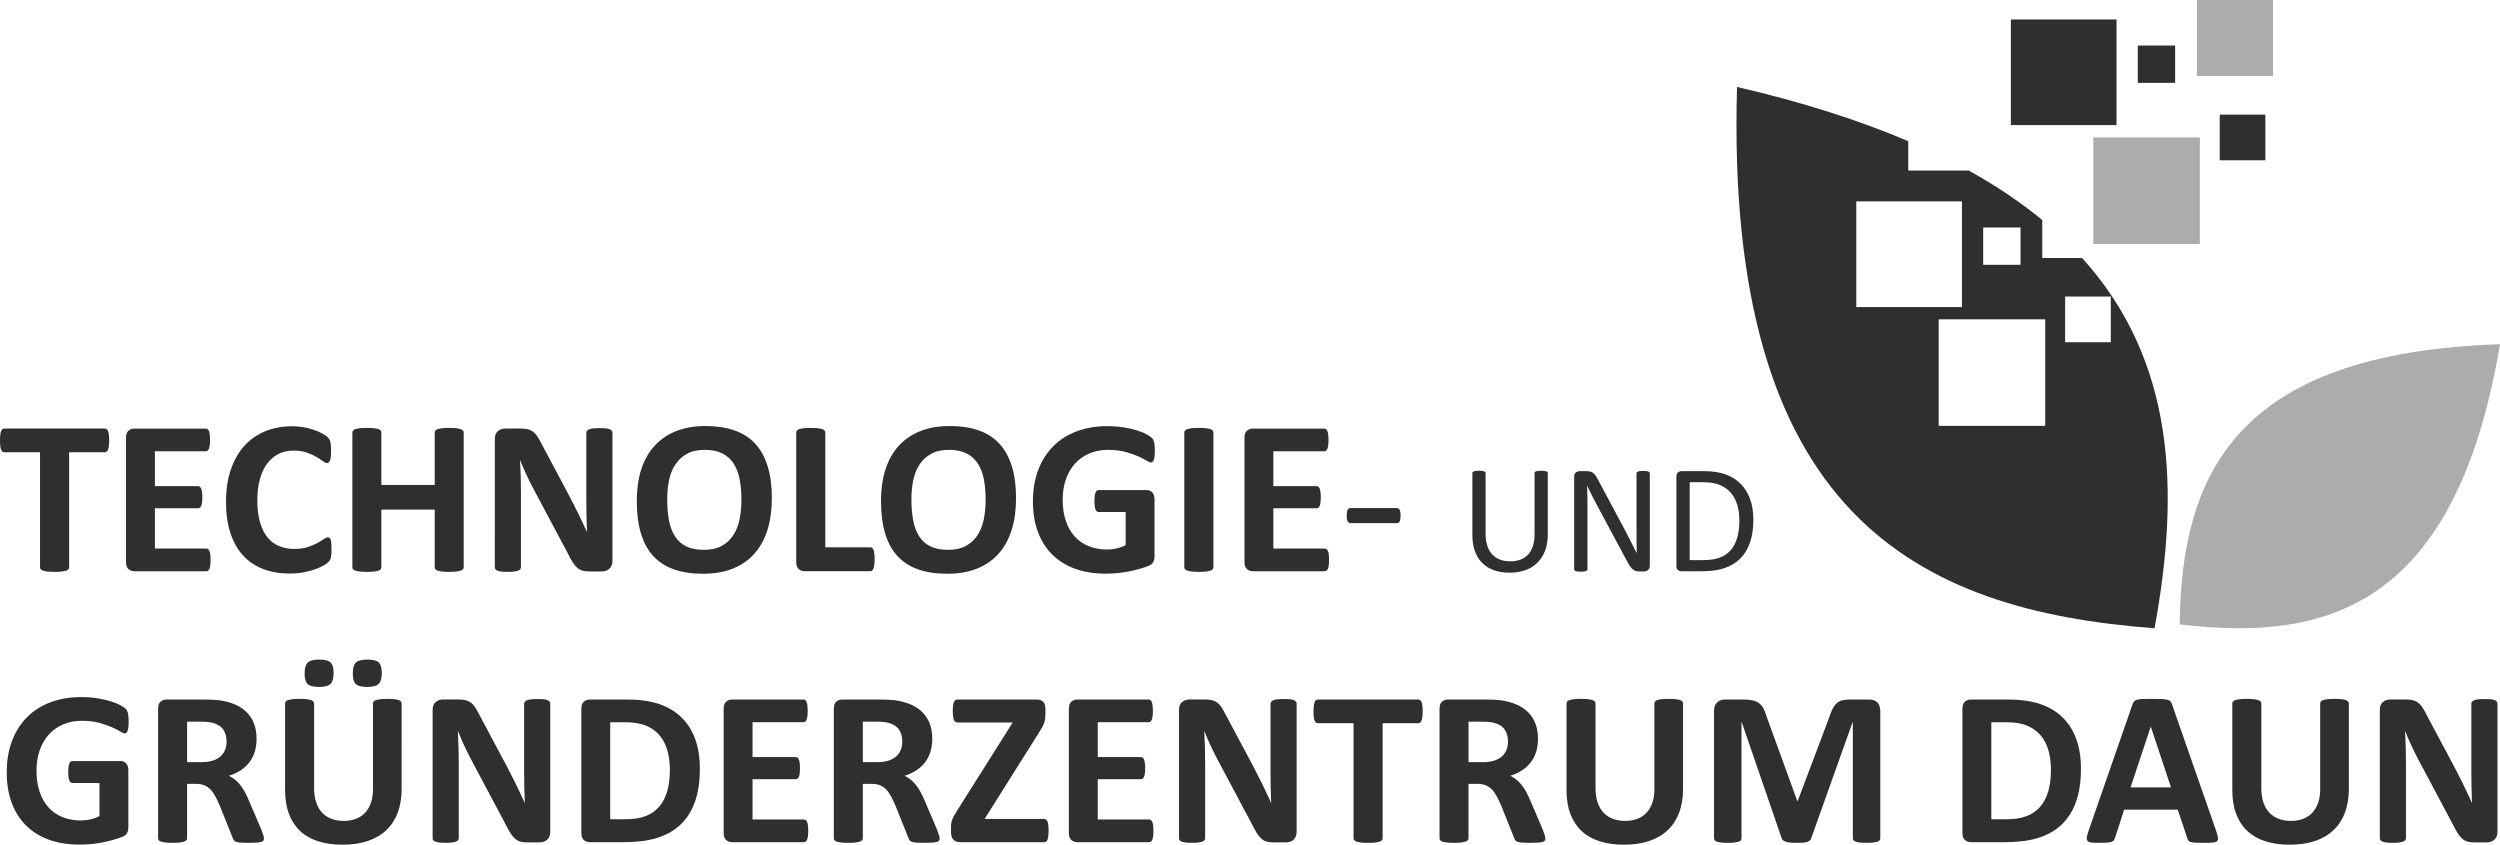
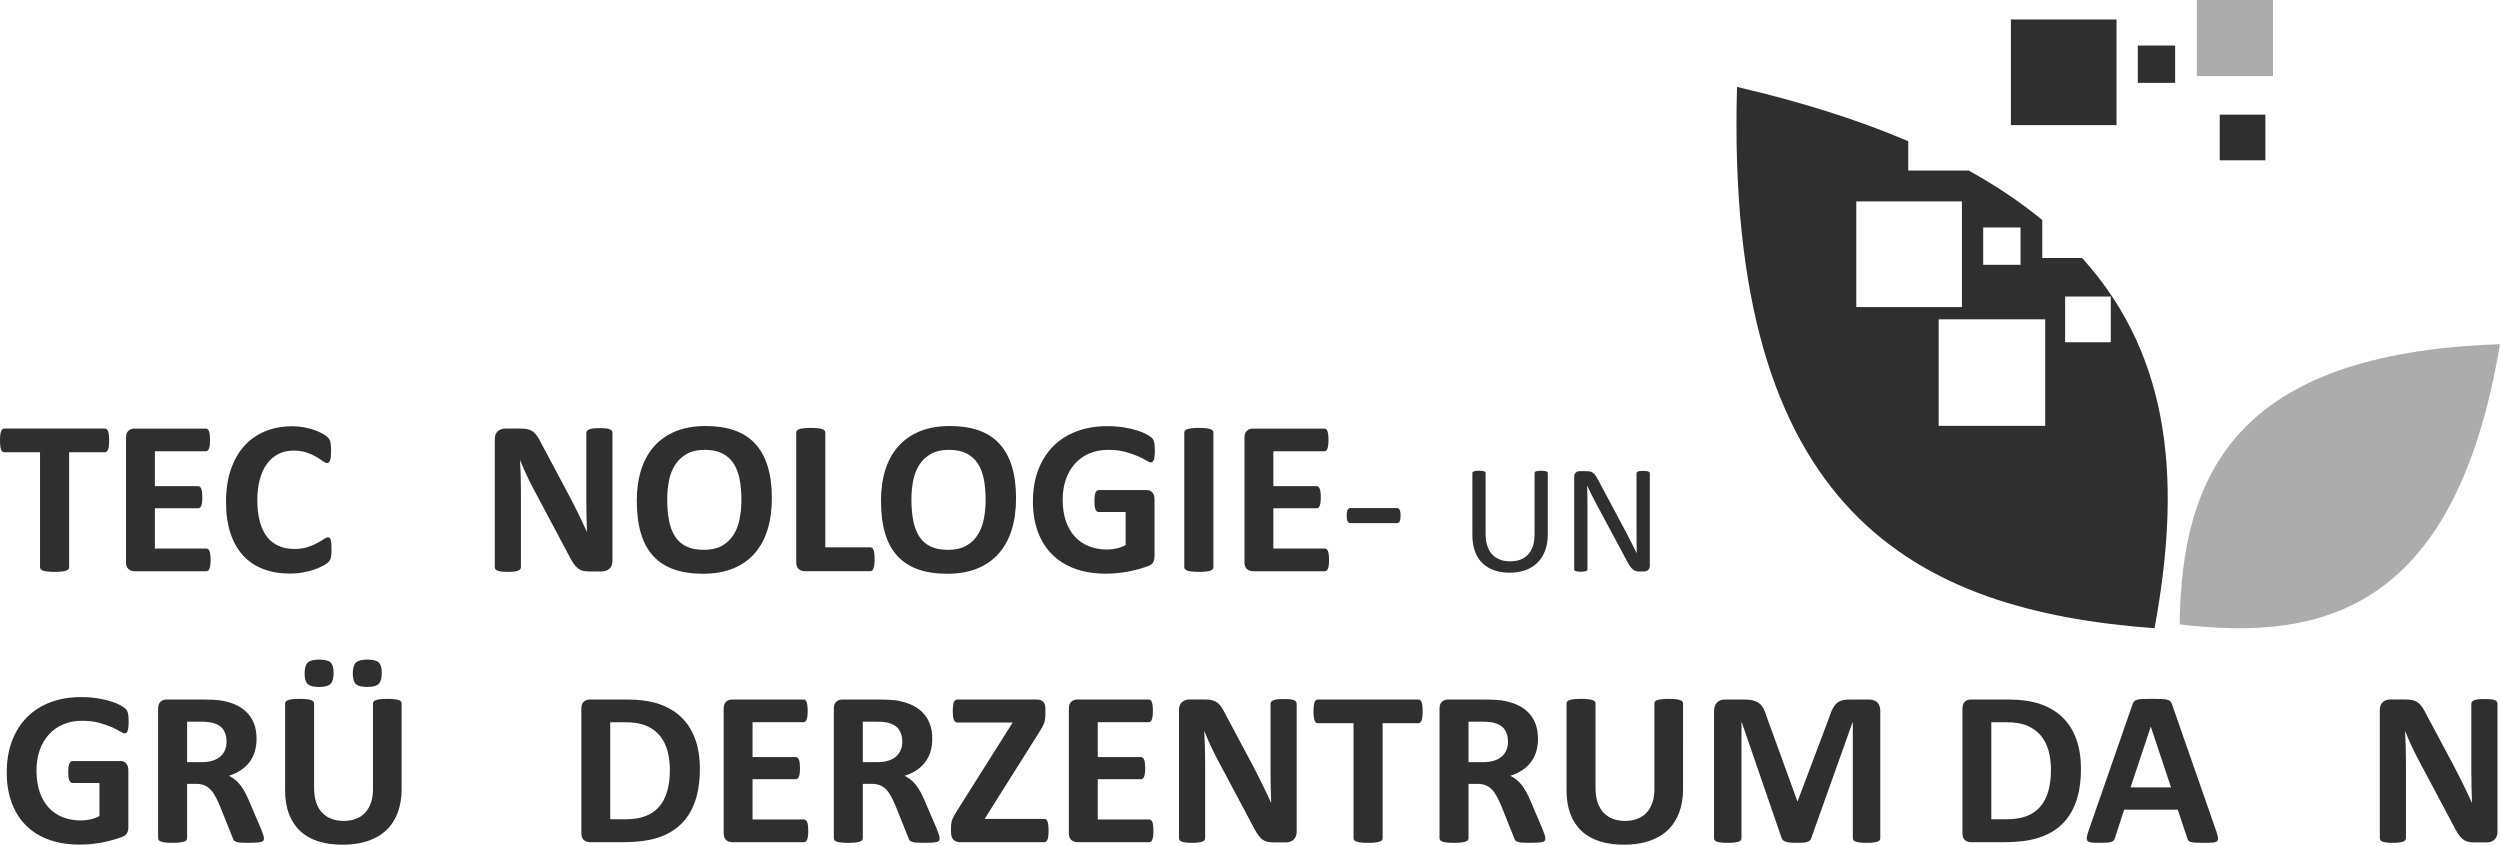
<svg xmlns="http://www.w3.org/2000/svg" version="1.1" id="Ebene_1" x="0px" y="0px" viewBox="0 0 375.007 126.709" style="enable-background:new 0 0 375.007 126.709;" xml:space="preserve">
  <style type="text/css">
	.st0{fill:#2F2F2F;}
	.st1{fill-rule:evenodd;clip-rule:evenodd;fill:#ACACAC;}
	.st2{fill-rule:evenodd;clip-rule:evenodd;fill:#2F2F2F;}
</style>
  <g>
    <g>
      <path class="st0" d="M16.373,66.072c0,0.32-0.014,0.593-0.042,0.819c-0.028,0.226-0.069,0.408-0.124,0.546    s-0.124,0.24-0.207,0.306c-0.083,0.066-0.174,0.099-0.273,0.099h-5.358v17.249c0,0.11-0.036,0.209-0.107,0.297    c-0.072,0.088-0.19,0.16-0.355,0.215s-0.389,0.099-0.67,0.132c-0.281,0.033-0.631,0.049-1.05,0.049    c-0.419,0-0.769-0.017-1.05-0.049c-0.281-0.033-0.504-0.077-0.67-0.132s-0.284-0.127-0.355-0.215    c-0.072-0.088-0.107-0.187-0.107-0.297V67.842H0.645c-0.11,0-0.204-0.033-0.281-0.099c-0.078-0.066-0.144-0.168-0.199-0.306    s-0.097-0.32-0.124-0.546C0.014,66.665,0,66.393,0,66.072c0-0.331,0.014-0.612,0.042-0.843c0.027-0.231,0.069-0.416,0.124-0.554    c0.055-0.138,0.121-0.237,0.199-0.298c0.077-0.061,0.17-0.091,0.281-0.091h15.083c0.099,0,0.19,0.03,0.273,0.091    c0.083,0.061,0.151,0.16,0.207,0.298c0.055,0.138,0.096,0.322,0.124,0.554C16.358,65.461,16.373,65.742,16.373,66.072z" />
      <path class="st0" d="M31.587,83.983c0,0.32-0.014,0.587-0.042,0.802s-0.069,0.389-0.124,0.521s-0.124,0.229-0.207,0.29    s-0.174,0.091-0.273,0.091h-10.75c-0.364,0-0.669-0.107-0.917-0.322c-0.248-0.215-0.372-0.565-0.372-1.05V65.659    c0-0.485,0.124-0.835,0.372-1.05s0.554-0.322,0.917-0.322h10.684c0.099,0,0.187,0.027,0.265,0.083    c0.077,0.055,0.143,0.152,0.198,0.29s0.096,0.314,0.124,0.529c0.027,0.215,0.042,0.488,0.042,0.819    c0,0.309-0.014,0.57-0.042,0.786c-0.028,0.215-0.069,0.389-0.124,0.521s-0.122,0.229-0.198,0.289    c-0.078,0.061-0.166,0.091-0.265,0.091h-7.641v5.226h6.466c0.099,0,0.19,0.031,0.273,0.091c0.083,0.061,0.151,0.155,0.207,0.281    c0.055,0.127,0.097,0.298,0.124,0.513s0.042,0.477,0.042,0.786c0,0.32-0.014,0.584-0.042,0.794s-0.069,0.377-0.124,0.504    s-0.124,0.218-0.207,0.273c-0.083,0.055-0.174,0.083-0.273,0.083h-6.466v6.036h7.707c0.099,0,0.19,0.03,0.273,0.091    c0.083,0.061,0.151,0.157,0.207,0.29s0.097,0.306,0.124,0.521S31.587,83.663,31.587,83.983z" />
      <path class="st0" d="M49.729,82.445c0,0.275-0.008,0.51-0.025,0.703c-0.016,0.193-0.041,0.358-0.074,0.496    c-0.033,0.138-0.077,0.256-0.132,0.355c-0.055,0.1-0.144,0.212-0.265,0.339c-0.122,0.127-0.355,0.289-0.703,0.488    c-0.348,0.198-0.772,0.389-1.273,0.57c-0.502,0.182-1.075,0.333-1.72,0.455c-0.645,0.121-1.342,0.182-2.092,0.182    c-1.466,0-2.79-0.226-3.969-0.678c-1.18-0.452-2.183-1.127-3.01-2.026c-0.827-0.898-1.461-2.021-1.902-3.366    c-0.441-1.345-0.661-2.911-0.661-4.696c0-1.819,0.242-3.435,0.728-4.846c0.485-1.411,1.163-2.596,2.034-3.556    c0.871-0.959,1.916-1.687,3.134-2.183c1.218-0.496,2.561-0.744,4.027-0.744c0.595,0,1.168,0.05,1.72,0.149    c0.551,0.099,1.061,0.229,1.53,0.389c0.469,0.16,0.89,0.345,1.265,0.554s0.637,0.389,0.786,0.537    c0.149,0.149,0.25,0.273,0.306,0.373c0.055,0.099,0.099,0.226,0.132,0.38c0.033,0.154,0.058,0.336,0.074,0.545    c0.017,0.209,0.025,0.469,0.025,0.777c0,0.331-0.011,0.612-0.033,0.843c-0.022,0.231-0.061,0.419-0.116,0.562    c-0.055,0.144-0.122,0.248-0.199,0.314c-0.077,0.066-0.165,0.1-0.264,0.1c-0.166,0-0.375-0.097-0.628-0.29    c-0.254-0.193-0.582-0.408-0.984-0.645c-0.402-0.237-0.882-0.452-1.438-0.645c-0.557-0.193-1.221-0.29-1.993-0.29    c-0.849,0-1.607,0.174-2.274,0.521c-0.667,0.348-1.235,0.844-1.704,1.488c-0.469,0.645-0.824,1.425-1.066,2.34    c-0.243,0.915-0.364,1.946-0.364,3.092c0,1.257,0.13,2.346,0.389,3.267c0.259,0.92,0.628,1.678,1.108,2.274    c0.479,0.595,1.058,1.039,1.736,1.331c0.678,0.292,1.441,0.438,2.291,0.438c0.771,0,1.438-0.091,2.001-0.272    c0.562-0.182,1.044-0.383,1.447-0.604c0.402-0.22,0.733-0.418,0.992-0.595c0.259-0.176,0.46-0.265,0.604-0.265    c0.11,0,0.198,0.022,0.265,0.066c0.066,0.044,0.121,0.132,0.165,0.265s0.077,0.317,0.099,0.554    C49.717,81.731,49.729,82.048,49.729,82.445z" />
-       <path class="st0" d="M69.557,85.091c0,0.11-0.036,0.209-0.107,0.297c-0.072,0.088-0.19,0.16-0.355,0.215    c-0.166,0.055-0.386,0.099-0.662,0.132c-0.276,0.033-0.623,0.049-1.042,0.049c-0.43,0-0.785-0.017-1.066-0.049    c-0.281-0.033-0.502-0.077-0.662-0.132c-0.16-0.055-0.276-0.127-0.347-0.215c-0.072-0.088-0.107-0.187-0.107-0.297v-8.649h-8.004    v8.649c0,0.11-0.033,0.209-0.099,0.297c-0.066,0.088-0.182,0.16-0.347,0.215c-0.166,0.055-0.386,0.099-0.662,0.132    c-0.276,0.033-0.628,0.049-1.059,0.049c-0.419,0-0.769-0.017-1.05-0.049c-0.281-0.033-0.504-0.077-0.67-0.132    s-0.284-0.127-0.355-0.215c-0.072-0.088-0.107-0.187-0.107-0.297V64.882c0-0.11,0.036-0.209,0.107-0.298    c0.071-0.088,0.19-0.16,0.355-0.215s0.389-0.099,0.67-0.132c0.281-0.033,0.631-0.05,1.05-0.05c0.43,0,0.783,0.017,1.059,0.05    c0.275,0.033,0.496,0.077,0.662,0.132c0.165,0.055,0.281,0.127,0.347,0.215c0.066,0.088,0.099,0.188,0.099,0.298v7.855h8.004    v-7.855c0-0.11,0.036-0.209,0.107-0.298c0.071-0.088,0.187-0.16,0.347-0.215c0.16-0.055,0.38-0.099,0.662-0.132    s0.637-0.05,1.066-0.05c0.419,0,0.766,0.017,1.042,0.05c0.275,0.033,0.496,0.077,0.662,0.132c0.165,0.055,0.284,0.127,0.355,0.215    c0.072,0.088,0.107,0.188,0.107,0.298V85.091z" />
      <path class="st0" d="M91.867,84.165c0,0.254-0.044,0.479-0.132,0.678c-0.088,0.198-0.207,0.364-0.355,0.496    c-0.149,0.132-0.326,0.229-0.529,0.289c-0.204,0.061-0.411,0.091-0.62,0.091h-1.853c-0.386,0-0.719-0.039-1-0.116    s-0.54-0.218-0.777-0.422c-0.237-0.204-0.466-0.479-0.686-0.827c-0.221-0.348-0.469-0.796-0.744-1.348l-5.325-10.005    c-0.309-0.596-0.623-1.238-0.943-1.927s-0.606-1.359-0.86-2.009h-0.033c0.044,0.793,0.077,1.585,0.1,2.373    c0.022,0.789,0.033,1.602,0.033,2.439v11.196c0,0.11-0.03,0.209-0.091,0.297c-0.061,0.088-0.166,0.163-0.314,0.224    c-0.149,0.061-0.35,0.107-0.604,0.141c-0.253,0.033-0.579,0.049-0.976,0.049c-0.386,0-0.706-0.017-0.959-0.049    c-0.254-0.033-0.452-0.08-0.595-0.141c-0.144-0.061-0.243-0.135-0.298-0.224c-0.055-0.088-0.083-0.187-0.083-0.297V65.841    c0-0.518,0.151-0.907,0.455-1.166c0.303-0.259,0.675-0.389,1.116-0.389h2.332c0.418,0,0.771,0.036,1.058,0.107    s0.543,0.19,0.769,0.355s0.438,0.395,0.637,0.687s0.402,0.653,0.612,1.083l4.167,7.822c0.243,0.474,0.482,0.94,0.719,1.397    c0.237,0.458,0.466,0.915,0.687,1.373c0.22,0.458,0.436,0.907,0.645,1.348c0.209,0.441,0.414,0.882,0.612,1.323h0.017    c-0.033-0.771-0.058-1.577-0.074-2.415c-0.017-0.838-0.025-1.637-0.025-2.398V64.932c0-0.11,0.033-0.209,0.099-0.298    c0.066-0.088,0.176-0.166,0.331-0.231c0.154-0.066,0.358-0.113,0.612-0.141c0.254-0.027,0.579-0.042,0.976-0.042    c0.375,0,0.689,0.014,0.942,0.042s0.449,0.074,0.587,0.141c0.138,0.066,0.234,0.143,0.289,0.231s0.083,0.188,0.083,0.298V84.165z" />
      <path class="st0" d="M115.78,74.738c0,1.775-0.221,3.363-0.662,4.763c-0.441,1.4-1.097,2.588-1.968,3.564    c-0.871,0.976-1.949,1.72-3.233,2.232c-1.284,0.513-2.77,0.769-4.457,0.769c-1.665,0-3.118-0.218-4.358-0.653    s-2.274-1.1-3.101-1.993c-0.827-0.893-1.447-2.028-1.86-3.407c-0.414-1.378-0.62-3.01-0.62-4.895c0-1.731,0.22-3.288,0.661-4.672    s1.097-2.561,1.968-3.531c0.871-0.97,1.948-1.714,3.233-2.233c1.284-0.518,2.775-0.777,4.474-0.777    c1.621,0,3.051,0.215,4.292,0.645c1.24,0.43,2.276,1.091,3.109,1.984c0.832,0.893,1.46,2.021,1.885,3.382    C115.567,71.279,115.78,72.886,115.78,74.738z M111.215,74.97c0-1.125-0.088-2.147-0.265-3.068    c-0.176-0.92-0.477-1.708-0.901-2.365c-0.424-0.656-0.989-1.163-1.695-1.521c-0.706-0.358-1.588-0.538-2.646-0.538    c-1.07,0-1.963,0.202-2.679,0.604c-0.717,0.402-1.295,0.94-1.736,1.612c-0.441,0.672-0.752,1.458-0.935,2.356    c-0.182,0.899-0.273,1.85-0.273,2.853c0,1.169,0.088,2.219,0.265,3.15c0.176,0.932,0.474,1.729,0.893,2.39    c0.419,0.661,0.981,1.166,1.687,1.513c0.706,0.347,1.593,0.521,2.663,0.521c1.069,0,1.962-0.198,2.679-0.595    s1.295-0.937,1.737-1.621c0.44-0.684,0.752-1.48,0.934-2.39C111.125,76.963,111.215,75.995,111.215,74.97z" />
      <path class="st0" d="M131.192,83.867c0,0.331-0.014,0.609-0.041,0.835c-0.028,0.226-0.069,0.414-0.124,0.562    c-0.056,0.149-0.124,0.256-0.207,0.323c-0.083,0.066-0.179,0.099-0.289,0.099h-9.807c-0.364,0-0.669-0.107-0.917-0.322    c-0.248-0.215-0.372-0.565-0.372-1.05V64.882c0-0.11,0.036-0.209,0.107-0.298c0.071-0.088,0.19-0.16,0.355-0.215    s0.389-0.099,0.67-0.132c0.281-0.033,0.631-0.05,1.05-0.05c0.43,0,0.783,0.017,1.059,0.05c0.275,0.033,0.496,0.077,0.662,0.132    c0.165,0.055,0.284,0.127,0.355,0.215c0.071,0.088,0.107,0.188,0.107,0.298v17.215h6.731c0.11,0,0.207,0.031,0.289,0.091    c0.083,0.061,0.151,0.16,0.207,0.297c0.055,0.138,0.096,0.32,0.124,0.546C131.179,83.258,131.192,83.536,131.192,83.867z" />
      <path class="st0" d="M152.41,74.738c0,1.775-0.221,3.363-0.662,4.763c-0.441,1.4-1.097,2.588-1.968,3.564    c-0.871,0.976-1.949,1.72-3.233,2.232c-1.284,0.513-2.77,0.769-4.457,0.769c-1.665,0-3.118-0.218-4.358-0.653    s-2.274-1.1-3.101-1.993c-0.827-0.893-1.447-2.028-1.86-3.407c-0.414-1.378-0.62-3.01-0.62-4.895c0-1.731,0.22-3.288,0.661-4.672    s1.097-2.561,1.968-3.531c0.871-0.97,1.948-1.714,3.233-2.233c1.284-0.518,2.775-0.777,4.474-0.777    c1.621,0,3.051,0.215,4.292,0.645c1.24,0.43,2.276,1.091,3.109,1.984c0.832,0.893,1.46,2.021,1.885,3.382    C152.198,71.279,152.41,72.886,152.41,74.738z M147.846,74.97c0-1.125-0.088-2.147-0.265-3.068    c-0.176-0.92-0.477-1.708-0.901-2.365c-0.424-0.656-0.989-1.163-1.695-1.521c-0.706-0.358-1.588-0.538-2.646-0.538    c-1.07,0-1.963,0.202-2.679,0.604c-0.717,0.402-1.295,0.94-1.736,1.612c-0.441,0.672-0.752,1.458-0.935,2.356    c-0.182,0.899-0.273,1.85-0.273,2.853c0,1.169,0.088,2.219,0.265,3.15c0.176,0.932,0.474,1.729,0.893,2.39    c0.419,0.661,0.981,1.166,1.687,1.513c0.706,0.347,1.593,0.521,2.663,0.521c1.069,0,1.962-0.198,2.679-0.595    s1.295-0.937,1.737-1.621c0.44-0.684,0.752-1.48,0.934-2.39C147.755,76.963,147.846,75.995,147.846,74.97z" />
      <path class="st0" d="M173.23,67.611c0,0.32-0.014,0.596-0.041,0.827c-0.028,0.231-0.066,0.416-0.116,0.554    c-0.05,0.138-0.11,0.234-0.182,0.29s-0.157,0.083-0.256,0.083c-0.144,0-0.375-0.099-0.694-0.297    c-0.32-0.199-0.744-0.414-1.273-0.645s-1.161-0.447-1.894-0.645c-0.733-0.198-1.585-0.298-2.555-0.298    c-1.037,0-1.974,0.18-2.812,0.538c-0.838,0.358-1.554,0.866-2.15,1.521c-0.595,0.656-1.053,1.444-1.373,2.365    c-0.32,0.921-0.479,1.938-0.479,3.051c0,1.224,0.163,2.302,0.488,3.233c0.325,0.932,0.78,1.712,1.364,2.34    s1.287,1.103,2.109,1.422c0.821,0.32,1.728,0.479,2.72,0.479c0.485,0,0.965-0.055,1.439-0.166c0.474-0.11,0.915-0.275,1.323-0.496    v-4.961h-4.052c-0.198,0-0.353-0.124-0.463-0.372c-0.11-0.248-0.166-0.669-0.166-1.265c0-0.308,0.014-0.567,0.042-0.777    c0.027-0.209,0.069-0.378,0.124-0.504c0.055-0.127,0.121-0.221,0.198-0.281s0.166-0.091,0.265-0.091h7.227    c0.176,0,0.333,0.031,0.471,0.091s0.259,0.151,0.364,0.273c0.105,0.121,0.185,0.267,0.24,0.438s0.083,0.367,0.083,0.587v8.517    c0,0.331-0.058,0.62-0.174,0.868s-0.353,0.444-0.711,0.587c-0.358,0.144-0.802,0.292-1.332,0.447    c-0.529,0.154-1.078,0.287-1.646,0.397c-0.568,0.11-1.141,0.193-1.72,0.248c-0.579,0.055-1.161,0.083-1.745,0.083    c-1.709,0-3.239-0.246-4.589-0.736s-2.495-1.202-3.432-2.133s-1.653-2.067-2.149-3.407c-0.497-1.34-0.745-2.858-0.745-4.556    c0-1.753,0.265-3.327,0.794-4.722c0.529-1.395,1.279-2.58,2.249-3.555c0.97-0.976,2.142-1.723,3.514-2.241    c1.373-0.518,2.902-0.777,4.589-0.777c0.926,0,1.77,0.063,2.53,0.19c0.761,0.127,1.425,0.281,1.993,0.463    c0.568,0.182,1.039,0.378,1.414,0.587c0.375,0.209,0.637,0.391,0.786,0.545c0.149,0.155,0.256,0.372,0.322,0.653    C173.198,66.643,173.23,67.059,173.23,67.611z" />
      <path class="st0" d="M182.012,85.091c0,0.11-0.036,0.209-0.107,0.297c-0.072,0.088-0.19,0.16-0.355,0.215    c-0.166,0.055-0.386,0.099-0.662,0.132c-0.276,0.033-0.628,0.049-1.059,0.049c-0.419,0-0.769-0.017-1.05-0.049    c-0.281-0.033-0.504-0.077-0.67-0.132s-0.284-0.127-0.355-0.215c-0.072-0.088-0.107-0.187-0.107-0.297V64.882    c0-0.11,0.036-0.209,0.107-0.298c0.071-0.088,0.192-0.16,0.364-0.215c0.171-0.055,0.394-0.099,0.669-0.132    c0.276-0.033,0.623-0.05,1.042-0.05c0.43,0,0.783,0.017,1.059,0.05c0.275,0.033,0.496,0.077,0.662,0.132    c0.165,0.055,0.284,0.127,0.355,0.215c0.071,0.088,0.107,0.188,0.107,0.298V85.091z" />
      <path class="st0" d="M199.36,83.983c0,0.32-0.014,0.587-0.042,0.802s-0.069,0.389-0.124,0.521s-0.124,0.229-0.207,0.29    s-0.174,0.091-0.273,0.091h-10.75c-0.364,0-0.669-0.107-0.917-0.322c-0.248-0.215-0.372-0.565-0.372-1.05V65.659    c0-0.485,0.124-0.835,0.372-1.05s0.554-0.322,0.917-0.322h10.684c0.099,0,0.187,0.027,0.265,0.083    c0.077,0.055,0.143,0.152,0.198,0.29s0.096,0.314,0.124,0.529c0.027,0.215,0.042,0.488,0.042,0.819    c0,0.309-0.014,0.57-0.042,0.786c-0.028,0.215-0.069,0.389-0.124,0.521s-0.122,0.229-0.198,0.289    c-0.078,0.061-0.166,0.091-0.265,0.091h-7.641v5.226h6.466c0.099,0,0.19,0.031,0.273,0.091c0.083,0.061,0.151,0.155,0.207,0.281    c0.055,0.127,0.097,0.298,0.124,0.513s0.042,0.477,0.042,0.786c0,0.32-0.014,0.584-0.042,0.794s-0.069,0.377-0.124,0.504    s-0.124,0.218-0.207,0.273c-0.083,0.055-0.174,0.083-0.273,0.083h-6.466v6.036h7.707c0.099,0,0.19,0.03,0.273,0.091    c0.083,0.061,0.151,0.157,0.207,0.29s0.097,0.306,0.124,0.521S199.36,83.663,199.36,83.983z" />
      <path class="st0" d="M210.092,77.335c0,0.43-0.049,0.728-0.148,0.893s-0.242,0.248-0.43,0.248h-6.913    c-0.198,0-0.347-0.085-0.446-0.256c-0.099-0.171-0.149-0.465-0.149-0.885c0-0.419,0.05-0.711,0.149-0.876s0.248-0.248,0.446-0.248    h6.913c0.088,0,0.168,0.017,0.239,0.05c0.072,0.033,0.133,0.097,0.183,0.19c0.049,0.094,0.088,0.212,0.115,0.355    C210.079,76.949,210.092,77.126,210.092,77.335z" />
      <path class="st0" d="M232.173,80.141c0,0.913-0.133,1.727-0.4,2.442c-0.267,0.715-0.647,1.321-1.143,1.815    c-0.495,0.495-1.098,0.87-1.81,1.125c-0.711,0.255-1.52,0.383-2.424,0.383c-0.828,0-1.582-0.12-2.263-0.359    s-1.265-0.593-1.751-1.062c-0.487-0.468-0.863-1.054-1.126-1.757s-0.395-1.516-0.395-2.436v-9.315    c0-0.062,0.016-0.116,0.047-0.162c0.03-0.046,0.085-0.083,0.162-0.11c0.077-0.027,0.178-0.05,0.302-0.069    c0.124-0.02,0.286-0.029,0.487-0.029c0.186,0,0.344,0.01,0.476,0.029c0.132,0.019,0.233,0.042,0.308,0.069    c0.073,0.027,0.125,0.064,0.156,0.11s0.047,0.101,0.047,0.162v9.072c0,0.696,0.085,1.303,0.255,1.821s0.416,0.949,0.736,1.293    c0.321,0.344,0.708,0.603,1.16,0.777c0.452,0.174,0.961,0.261,1.525,0.261c0.58,0,1.097-0.085,1.549-0.255    c0.452-0.17,0.835-0.425,1.148-0.766c0.313-0.34,0.553-0.761,0.72-1.264c0.166-0.503,0.249-1.09,0.249-1.763v-9.176    c0-0.062,0.016-0.116,0.046-0.162c0.031-0.046,0.085-0.083,0.163-0.11c0.077-0.027,0.18-0.05,0.308-0.069    c0.127-0.02,0.287-0.029,0.481-0.029c0.186,0,0.342,0.01,0.47,0.029c0.127,0.019,0.228,0.042,0.301,0.069    c0.074,0.027,0.128,0.064,0.163,0.11c0.034,0.046,0.052,0.101,0.052,0.162V80.141z" />
      <path class="st0" d="M247.475,84.862c0,0.155-0.026,0.286-0.078,0.395s-0.12,0.197-0.204,0.267    c-0.084,0.07-0.178,0.12-0.282,0.151c-0.104,0.031-0.208,0.046-0.312,0.046h-0.66c-0.208,0-0.39-0.021-0.546-0.063    c-0.156-0.042-0.304-0.12-0.443-0.232c-0.141-0.112-0.28-0.265-0.421-0.458c-0.14-0.193-0.288-0.441-0.445-0.742l-4.579-8.538    c-0.239-0.441-0.48-0.903-0.724-1.386s-0.47-0.953-0.679-1.41h-0.023c0.016,0.557,0.026,1.125,0.034,1.706    s0.012,1.156,0.012,1.729v9.06c0,0.054-0.016,0.106-0.049,0.157c-0.032,0.05-0.088,0.089-0.165,0.116    c-0.078,0.027-0.18,0.05-0.306,0.069c-0.127,0.019-0.288,0.029-0.484,0.029c-0.195,0-0.356-0.01-0.483-0.029    c-0.126-0.02-0.227-0.042-0.3-0.069c-0.073-0.027-0.126-0.066-0.159-0.116c-0.032-0.05-0.049-0.103-0.049-0.157V71.534    c0-0.31,0.088-0.53,0.264-0.661c0.176-0.132,0.367-0.197,0.574-0.197h0.982c0.231,0,0.425,0.019,0.58,0.058    c0.156,0.039,0.296,0.103,0.419,0.191c0.124,0.089,0.244,0.212,0.359,0.371c0.116,0.159,0.237,0.358,0.364,0.597l3.521,6.589    c0.217,0.402,0.426,0.794,0.628,1.177s0.396,0.76,0.583,1.131c0.187,0.372,0.372,0.737,0.555,1.096    c0.184,0.36,0.364,0.721,0.544,1.085h0.012c-0.016-0.611-0.025-1.247-0.029-1.908c-0.004-0.662-0.006-1.297-0.006-1.909v-8.143    c0-0.054,0.017-0.104,0.05-0.151c0.032-0.046,0.087-0.087,0.165-0.122c0.077-0.035,0.18-0.06,0.306-0.075    c0.127-0.016,0.292-0.023,0.496-0.023c0.18,0,0.334,0.008,0.465,0.023s0.232,0.041,0.307,0.075    c0.073,0.035,0.126,0.076,0.158,0.122c0.033,0.046,0.05,0.097,0.05,0.151V84.862z" />
-       <path class="st0" d="M263.008,77.96c0,1.299-0.167,2.435-0.499,3.405c-0.333,0.971-0.818,1.775-1.456,2.413    s-1.421,1.116-2.349,1.433c-0.929,0.317-2.034,0.476-3.318,0.476h-3.179c-0.178,0-0.346-0.06-0.504-0.18    c-0.159-0.12-0.238-0.331-0.238-0.632V71.487c0-0.302,0.079-0.512,0.238-0.632c0.158-0.12,0.326-0.18,0.504-0.18h3.399    c1.299,0,2.397,0.168,3.294,0.504c0.897,0.336,1.649,0.82,2.257,1.45c0.606,0.63,1.067,1.394,1.38,2.291    C262.851,75.818,263.008,76.831,263.008,77.96z M260.908,78.042c0-0.812-0.101-1.568-0.301-2.268    c-0.201-0.7-0.517-1.305-0.945-1.815c-0.43-0.51-0.973-0.909-1.63-1.195c-0.658-0.286-1.505-0.429-2.541-0.429h-2.03v11.682h2.054    c0.959,0,1.767-0.12,2.425-0.36c0.657-0.239,1.206-0.607,1.646-1.102c0.441-0.495,0.771-1.115,0.992-1.862    C260.798,79.946,260.908,79.062,260.908,78.042z" />
      <path class="st0" d="M19.299,108.253c0,0.32-0.014,0.596-0.041,0.827c-0.028,0.231-0.066,0.416-0.116,0.554    c-0.05,0.138-0.11,0.234-0.182,0.29s-0.157,0.083-0.256,0.083c-0.144,0-0.375-0.099-0.694-0.297    c-0.32-0.199-0.744-0.414-1.273-0.645s-1.161-0.447-1.894-0.645c-0.733-0.198-1.585-0.298-2.555-0.298    c-1.037,0-1.974,0.18-2.812,0.538c-0.838,0.358-1.554,0.866-2.15,1.521c-0.595,0.656-1.053,1.444-1.373,2.365    s-0.479,1.938-0.479,3.052c0,1.224,0.163,2.301,0.488,3.232s0.78,1.712,1.364,2.34c0.584,0.629,1.287,1.104,2.109,1.423    c0.821,0.319,1.728,0.479,2.72,0.479c0.485,0,0.965-0.055,1.439-0.165c0.474-0.11,0.915-0.275,1.323-0.496v-4.962h-4.052    c-0.198,0-0.353-0.124-0.463-0.372c-0.11-0.248-0.166-0.67-0.166-1.265c0-0.309,0.014-0.568,0.042-0.777    c0.027-0.21,0.069-0.378,0.124-0.505c0.055-0.126,0.121-0.22,0.198-0.281c0.077-0.061,0.166-0.091,0.265-0.091h7.227    c0.176,0,0.333,0.03,0.471,0.091c0.138,0.062,0.259,0.152,0.364,0.273c0.105,0.121,0.185,0.268,0.24,0.438    s0.083,0.366,0.083,0.587v8.517c0,0.331-0.058,0.62-0.174,0.868s-0.353,0.444-0.711,0.587c-0.358,0.144-0.802,0.292-1.332,0.446    c-0.529,0.155-1.078,0.287-1.646,0.397s-1.141,0.192-1.72,0.248c-0.579,0.055-1.161,0.083-1.745,0.083    c-1.709,0-3.239-0.246-4.589-0.736s-2.495-1.201-3.432-2.134c-0.937-0.931-1.653-2.066-2.149-3.406    c-0.497-1.34-0.745-2.858-0.745-4.557c0-1.753,0.265-3.326,0.794-4.721c0.529-1.395,1.279-2.58,2.249-3.555    c0.97-0.976,2.142-1.723,3.514-2.241c1.373-0.518,2.902-0.777,4.589-0.777c0.926,0,1.77,0.063,2.53,0.19    c0.761,0.127,1.425,0.281,1.993,0.463c0.568,0.182,1.039,0.378,1.414,0.587c0.375,0.209,0.637,0.391,0.786,0.545    c0.149,0.155,0.256,0.372,0.322,0.653C19.267,107.286,19.299,107.702,19.299,108.253z" />
      <path class="st0" d="M39.591,125.766c0,0.122-0.022,0.224-0.066,0.307c-0.044,0.082-0.149,0.151-0.314,0.206    c-0.166,0.056-0.408,0.094-0.728,0.116c-0.32,0.021-0.755,0.033-1.306,0.033c-0.463,0-0.833-0.012-1.108-0.033    c-0.276-0.022-0.494-0.063-0.653-0.124c-0.16-0.061-0.273-0.138-0.339-0.231c-0.066-0.094-0.121-0.207-0.165-0.34l-1.918-4.779    c-0.231-0.54-0.458-1.02-0.678-1.438s-0.466-0.769-0.736-1.05s-0.582-0.493-0.934-0.637c-0.353-0.144-0.761-0.215-1.224-0.215    h-1.356v8.152c0,0.11-0.036,0.21-0.107,0.298c-0.072,0.089-0.19,0.16-0.355,0.215c-0.166,0.056-0.386,0.1-0.662,0.133    c-0.276,0.033-0.628,0.05-1.059,0.05c-0.419,0-0.769-0.017-1.05-0.05c-0.281-0.033-0.504-0.077-0.67-0.133    c-0.166-0.055-0.281-0.126-0.347-0.215c-0.066-0.088-0.099-0.188-0.099-0.298v-19.431c0-0.485,0.124-0.835,0.372-1.05    s0.554-0.322,0.917-0.322h5.54c0.562,0,1.025,0.011,1.389,0.033c0.364,0.022,0.695,0.05,0.992,0.083    c0.86,0.121,1.635,0.331,2.324,0.628c0.689,0.297,1.273,0.686,1.753,1.166c0.479,0.48,0.846,1.048,1.1,1.704    c0.254,0.656,0.38,1.409,0.38,2.257c0,0.717-0.091,1.371-0.272,1.959c-0.182,0.59-0.45,1.116-0.802,1.58    c-0.353,0.463-0.789,0.865-1.307,1.207s-1.108,0.617-1.77,0.826c0.32,0.155,0.62,0.343,0.901,0.562    c0.281,0.221,0.546,0.488,0.794,0.803c0.248,0.313,0.482,0.672,0.703,1.074c0.221,0.403,0.436,0.857,0.645,1.364l1.803,4.218    c0.166,0.419,0.275,0.725,0.331,0.918C39.563,125.505,39.591,125.657,39.591,125.766z M33.985,111.247    c0-0.706-0.16-1.301-0.479-1.786s-0.843-0.827-1.571-1.025c-0.221-0.055-0.471-0.099-0.752-0.132    c-0.281-0.033-0.669-0.05-1.166-0.05h-1.952v6.07h2.216c0.618,0,1.158-0.075,1.621-0.224c0.463-0.148,0.849-0.358,1.157-0.629    c0.309-0.27,0.54-0.592,0.695-0.967C33.908,112.129,33.985,111.71,33.985,111.247z" />
      <path class="st0" d="M60.247,118.358c0,1.312-0.193,2.486-0.579,3.522c-0.386,1.036-0.954,1.912-1.704,2.629    c-0.75,0.717-1.676,1.263-2.778,1.638c-1.103,0.374-2.371,0.562-3.804,0.562c-1.345,0-2.552-0.168-3.622-0.504    s-1.974-0.846-2.712-1.529c-0.739-0.684-1.304-1.535-1.695-2.556c-0.392-1.02-0.587-2.213-0.587-3.58v-13.015    c0-0.11,0.033-0.209,0.099-0.298c0.066-0.088,0.185-0.16,0.355-0.215s0.394-0.099,0.67-0.132c0.275-0.033,0.628-0.05,1.058-0.05    c0.419,0,0.766,0.017,1.042,0.05c0.275,0.033,0.496,0.077,0.662,0.132s0.284,0.127,0.355,0.215    c0.072,0.088,0.107,0.188,0.107,0.298v12.634c0,0.85,0.104,1.585,0.314,2.208c0.209,0.623,0.51,1.139,0.901,1.547    c0.391,0.407,0.86,0.714,1.405,0.917c0.546,0.204,1.155,0.307,1.828,0.307c0.684,0,1.295-0.105,1.835-0.314    s0.998-0.516,1.373-0.918c0.375-0.402,0.665-0.898,0.869-1.488c0.204-0.59,0.306-1.26,0.306-2.01v-12.882    c0-0.11,0.033-0.209,0.099-0.298c0.066-0.088,0.182-0.16,0.348-0.215c0.165-0.055,0.389-0.099,0.669-0.132    c0.281-0.033,0.631-0.05,1.05-0.05s0.763,0.017,1.034,0.05c0.27,0.033,0.488,0.077,0.653,0.132    c0.165,0.055,0.281,0.127,0.347,0.215c0.066,0.088,0.099,0.188,0.099,0.298V118.358z M50.043,100.96    c0,0.772-0.152,1.312-0.455,1.621c-0.304,0.309-0.879,0.463-1.729,0.463s-1.422-0.149-1.72-0.447s-0.447-0.821-0.447-1.571    c0-0.783,0.154-1.326,0.463-1.629c0.309-0.303,0.882-0.455,1.72-0.455c0.86,0,1.436,0.146,1.728,0.438    S50.043,100.199,50.043,100.96z M57.27,100.96c0,0.772-0.155,1.312-0.463,1.621c-0.309,0.309-0.887,0.463-1.736,0.463    s-1.419-0.149-1.711-0.447c-0.292-0.298-0.438-0.821-0.438-1.571c0-0.783,0.151-1.326,0.455-1.629    c0.303-0.303,0.879-0.455,1.728-0.455c0.849,0,1.422,0.146,1.72,0.438C57.121,99.673,57.27,100.199,57.27,100.96z" />
-       <path class="st0" d="M82.54,124.807c0,0.254-0.044,0.479-0.132,0.678c-0.088,0.199-0.207,0.364-0.355,0.496    c-0.149,0.133-0.326,0.229-0.529,0.29c-0.204,0.061-0.411,0.091-0.62,0.091H79.05c-0.386,0-0.719-0.039-1-0.116    s-0.54-0.217-0.777-0.422c-0.237-0.203-0.466-0.479-0.686-0.826c-0.221-0.348-0.469-0.797-0.744-1.348l-5.325-10.006    c-0.309-0.595-0.623-1.237-0.943-1.927c-0.32-0.688-0.606-1.358-0.86-2.009h-0.033c0.044,0.793,0.077,1.585,0.1,2.373    c0.022,0.788,0.033,1.602,0.033,2.439v11.195c0,0.11-0.03,0.21-0.091,0.298c-0.061,0.089-0.166,0.163-0.314,0.224    c-0.149,0.061-0.35,0.107-0.604,0.141c-0.253,0.033-0.579,0.05-0.976,0.05c-0.386,0-0.706-0.017-0.959-0.05    c-0.254-0.033-0.452-0.08-0.595-0.141c-0.144-0.061-0.243-0.135-0.298-0.224c-0.055-0.088-0.083-0.188-0.083-0.298v-19.233    c0-0.518,0.151-0.907,0.455-1.166c0.303-0.259,0.675-0.389,1.116-0.389h2.332c0.418,0,0.771,0.036,1.058,0.107    s0.543,0.19,0.769,0.355s0.438,0.395,0.637,0.687s0.402,0.653,0.612,1.083l4.167,7.822c0.243,0.475,0.482,0.94,0.719,1.397    c0.237,0.458,0.466,0.915,0.687,1.372c0.22,0.458,0.436,0.907,0.645,1.349c0.209,0.44,0.414,0.882,0.612,1.322h0.017    c-0.033-0.771-0.058-1.576-0.074-2.414c-0.017-0.838-0.025-1.638-0.025-2.398v-10.038c0-0.11,0.033-0.209,0.099-0.298    c0.066-0.088,0.176-0.166,0.331-0.231c0.154-0.066,0.358-0.113,0.612-0.141c0.254-0.027,0.579-0.042,0.976-0.042    c0.375,0,0.689,0.014,0.942,0.042s0.449,0.074,0.587,0.141c0.138,0.066,0.234,0.143,0.289,0.231s0.083,0.188,0.083,0.298V124.807z    " />
      <path class="st0" d="M104.981,115.315c0,1.962-0.256,3.641-0.769,5.035c-0.513,1.396-1.249,2.533-2.208,3.415    c-0.959,0.883-2.125,1.53-3.498,1.943s-3.007,0.62-4.903,0.62h-5.11c-0.364,0-0.669-0.107-0.917-0.322s-0.372-0.565-0.372-1.051    v-18.654c0-0.485,0.124-0.835,0.372-1.05s0.554-0.322,0.917-0.322h5.491c1.907,0,3.525,0.223,4.854,0.669    c1.329,0.447,2.448,1.108,3.357,1.985c0.909,0.876,1.601,1.959,2.075,3.25C104.744,112.124,104.981,113.617,104.981,115.315z     M100.482,115.464c0-1.014-0.119-1.957-0.355-2.828c-0.237-0.871-0.618-1.626-1.141-2.265c-0.524-0.64-1.196-1.139-2.018-1.497    c-0.821-0.358-1.899-0.537-3.233-0.537h-2.2v14.553h2.266c1.191,0,2.194-0.154,3.01-0.464c0.816-0.308,1.497-0.774,2.042-1.396    c0.546-0.623,0.954-1.397,1.224-2.324C100.347,117.779,100.482,116.699,100.482,115.464z" />
      <path class="st0" d="M121.237,124.626c0,0.319-0.014,0.587-0.042,0.802s-0.069,0.389-0.124,0.521    c-0.055,0.132-0.124,0.229-0.207,0.289s-0.174,0.091-0.273,0.091h-10.75c-0.364,0-0.669-0.107-0.917-0.322    s-0.372-0.565-0.372-1.051v-18.654c0-0.485,0.124-0.835,0.372-1.05s0.554-0.322,0.917-0.322h10.684    c0.099,0,0.187,0.027,0.265,0.083c0.077,0.055,0.143,0.152,0.198,0.29s0.096,0.314,0.124,0.529    c0.027,0.215,0.042,0.488,0.042,0.819c0,0.309-0.014,0.57-0.042,0.786c-0.028,0.215-0.069,0.389-0.124,0.521    s-0.122,0.229-0.198,0.289c-0.078,0.061-0.166,0.091-0.265,0.091h-7.641v5.226h6.466c0.099,0,0.19,0.03,0.273,0.091    c0.083,0.061,0.151,0.154,0.207,0.281s0.097,0.297,0.124,0.513c0.027,0.215,0.042,0.477,0.042,0.785    c0,0.32-0.014,0.585-0.042,0.794c-0.027,0.209-0.069,0.378-0.124,0.504c-0.055,0.127-0.124,0.218-0.207,0.273    c-0.083,0.055-0.174,0.082-0.273,0.082h-6.466v6.037h7.707c0.099,0,0.19,0.03,0.273,0.091s0.151,0.157,0.207,0.289    s0.097,0.306,0.124,0.521C121.223,124.039,121.237,124.305,121.237,124.626z" />
      <path class="st0" d="M140.95,125.766c0,0.122-0.022,0.224-0.066,0.307c-0.044,0.082-0.149,0.151-0.314,0.206    c-0.166,0.056-0.408,0.094-0.728,0.116c-0.32,0.021-0.755,0.033-1.306,0.033c-0.463,0-0.833-0.012-1.108-0.033    c-0.276-0.022-0.494-0.063-0.653-0.124c-0.16-0.061-0.273-0.138-0.339-0.231c-0.066-0.094-0.121-0.207-0.165-0.34l-1.918-4.779    c-0.231-0.54-0.458-1.02-0.678-1.438s-0.466-0.769-0.736-1.05s-0.582-0.493-0.934-0.637c-0.353-0.144-0.761-0.215-1.224-0.215    h-1.356v8.152c0,0.11-0.036,0.21-0.107,0.298c-0.072,0.089-0.19,0.16-0.355,0.215c-0.166,0.056-0.386,0.1-0.662,0.133    c-0.276,0.033-0.628,0.05-1.059,0.05c-0.419,0-0.769-0.017-1.05-0.05c-0.281-0.033-0.504-0.077-0.67-0.133    c-0.166-0.055-0.281-0.126-0.347-0.215c-0.066-0.088-0.099-0.188-0.099-0.298v-19.431c0-0.485,0.124-0.835,0.372-1.05    s0.554-0.322,0.917-0.322h5.54c0.562,0,1.025,0.011,1.389,0.033c0.364,0.022,0.695,0.05,0.992,0.083    c0.86,0.121,1.635,0.331,2.324,0.628c0.689,0.297,1.273,0.686,1.753,1.166c0.479,0.48,0.846,1.048,1.1,1.704    c0.254,0.656,0.38,1.409,0.38,2.257c0,0.717-0.091,1.371-0.272,1.959c-0.182,0.59-0.45,1.116-0.802,1.58    c-0.353,0.463-0.789,0.865-1.307,1.207s-1.108,0.617-1.77,0.826c0.32,0.155,0.62,0.343,0.901,0.562    c0.281,0.221,0.546,0.488,0.794,0.803c0.248,0.313,0.482,0.672,0.703,1.074c0.221,0.403,0.436,0.857,0.645,1.364l1.803,4.218    c0.166,0.419,0.275,0.725,0.331,0.918C140.922,125.505,140.95,125.657,140.95,125.766z M135.344,111.247    c0-0.706-0.16-1.301-0.479-1.786s-0.843-0.827-1.571-1.025c-0.221-0.055-0.471-0.099-0.752-0.132    c-0.281-0.033-0.669-0.05-1.166-0.05h-1.952v6.07h2.216c0.618,0,1.158-0.075,1.621-0.224c0.463-0.148,0.849-0.358,1.157-0.629    c0.309-0.27,0.54-0.592,0.695-0.967C135.267,112.129,135.344,111.71,135.344,111.247z" />
      <path class="st0" d="M157.289,124.609c0,0.319-0.014,0.59-0.041,0.811c-0.028,0.221-0.069,0.399-0.124,0.537    c-0.056,0.138-0.124,0.234-0.207,0.289c-0.083,0.056-0.173,0.083-0.273,0.083h-12.618c-0.441,0-0.78-0.127-1.017-0.38    c-0.237-0.254-0.355-0.623-0.355-1.108v-0.728c0-0.221,0.014-0.422,0.042-0.604c0.027-0.183,0.074-0.367,0.141-0.555    c0.066-0.187,0.163-0.391,0.29-0.611c0.126-0.221,0.284-0.485,0.471-0.794l8.302-13.164h-8.236c-0.132,0-0.245-0.03-0.339-0.091    s-0.171-0.157-0.231-0.29c-0.061-0.132-0.105-0.309-0.132-0.529c-0.028-0.22-0.042-0.485-0.042-0.793    c0-0.331,0.014-0.609,0.042-0.835c0.027-0.226,0.071-0.408,0.132-0.545c0.061-0.138,0.138-0.234,0.231-0.29    s0.207-0.083,0.339-0.083h11.825c0.452,0,0.785,0.116,1,0.347c0.215,0.231,0.322,0.557,0.322,0.976v0.811    c0,0.297-0.014,0.554-0.042,0.769c-0.027,0.215-0.077,0.424-0.148,0.628c-0.072,0.204-0.168,0.413-0.29,0.628    c-0.122,0.215-0.276,0.471-0.463,0.769l-8.17,12.982h8.947c0.209,0,0.37,0.132,0.48,0.396    C157.234,123.501,157.289,123.959,157.289,124.609z" />
      <path class="st0" d="M173.017,124.626c0,0.319-0.014,0.587-0.042,0.802s-0.069,0.389-0.124,0.521    c-0.055,0.132-0.124,0.229-0.207,0.289s-0.174,0.091-0.273,0.091h-10.75c-0.364,0-0.669-0.107-0.917-0.322    s-0.372-0.565-0.372-1.051v-18.654c0-0.485,0.124-0.835,0.372-1.05s0.554-0.322,0.917-0.322h10.684    c0.099,0,0.187,0.027,0.265,0.083c0.077,0.055,0.143,0.152,0.198,0.29s0.096,0.314,0.124,0.529    c0.027,0.215,0.042,0.488,0.042,0.819c0,0.309-0.014,0.57-0.042,0.786c-0.028,0.215-0.069,0.389-0.124,0.521    s-0.122,0.229-0.198,0.289c-0.078,0.061-0.166,0.091-0.265,0.091h-7.641v5.226h6.466c0.099,0,0.19,0.03,0.273,0.091    c0.083,0.061,0.151,0.154,0.207,0.281s0.097,0.297,0.124,0.513c0.027,0.215,0.042,0.477,0.042,0.785    c0,0.32-0.014,0.585-0.042,0.794s-0.069,0.378-0.124,0.504c-0.055,0.127-0.124,0.218-0.207,0.273    c-0.083,0.055-0.174,0.082-0.273,0.082h-6.466v6.037h7.707c0.099,0,0.19,0.03,0.273,0.091s0.151,0.157,0.207,0.289    s0.097,0.306,0.124,0.521C173.002,124.039,173.017,124.305,173.017,124.626z" />
      <path class="st0" d="M194.499,124.807c0,0.254-0.044,0.479-0.132,0.678c-0.088,0.199-0.207,0.364-0.355,0.496    c-0.149,0.133-0.326,0.229-0.529,0.29c-0.204,0.061-0.411,0.091-0.62,0.091h-1.853c-0.386,0-0.719-0.039-1-0.116    s-0.54-0.217-0.777-0.422c-0.237-0.203-0.466-0.479-0.686-0.826c-0.221-0.348-0.469-0.797-0.744-1.348l-5.325-10.006    c-0.309-0.595-0.623-1.237-0.943-1.927c-0.32-0.688-0.606-1.358-0.86-2.009h-0.033c0.044,0.793,0.077,1.585,0.1,2.373    c0.022,0.788,0.033,1.602,0.033,2.439v11.195c0,0.11-0.03,0.21-0.091,0.298c-0.061,0.089-0.166,0.163-0.314,0.224    c-0.149,0.061-0.35,0.107-0.604,0.141c-0.253,0.033-0.579,0.05-0.976,0.05c-0.386,0-0.706-0.017-0.959-0.05    c-0.254-0.033-0.452-0.08-0.595-0.141c-0.144-0.061-0.243-0.135-0.298-0.224c-0.055-0.088-0.083-0.188-0.083-0.298v-19.233    c0-0.518,0.151-0.907,0.455-1.166c0.303-0.259,0.675-0.389,1.116-0.389h2.332c0.418,0,0.771,0.036,1.058,0.107    s0.543,0.19,0.769,0.355s0.438,0.395,0.637,0.687s0.402,0.653,0.612,1.083l4.167,7.822c0.243,0.475,0.482,0.94,0.719,1.397    c0.237,0.458,0.466,0.915,0.687,1.372c0.22,0.458,0.436,0.907,0.645,1.349c0.209,0.44,0.414,0.882,0.612,1.322h0.017    c-0.033-0.771-0.058-1.576-0.074-2.414c-0.017-0.838-0.025-1.638-0.025-2.398v-10.038c0-0.11,0.033-0.209,0.099-0.298    c0.066-0.088,0.176-0.166,0.331-0.231c0.154-0.066,0.358-0.113,0.612-0.141c0.254-0.027,0.579-0.042,0.976-0.042    c0.375,0,0.689,0.014,0.942,0.042s0.449,0.074,0.587,0.141c0.138,0.066,0.234,0.143,0.289,0.231s0.083,0.188,0.083,0.298V124.807z    " />
      <path class="st0" d="M213.401,106.715c0,0.32-0.014,0.593-0.041,0.819s-0.069,0.408-0.124,0.546    c-0.056,0.138-0.124,0.24-0.207,0.306c-0.082,0.066-0.174,0.099-0.272,0.099h-5.358v17.249c0,0.11-0.036,0.21-0.107,0.298    c-0.071,0.089-0.19,0.16-0.355,0.215c-0.166,0.056-0.389,0.1-0.67,0.133s-0.631,0.05-1.05,0.05c-0.419,0-0.769-0.017-1.05-0.05    s-0.504-0.077-0.67-0.133c-0.166-0.055-0.284-0.126-0.355-0.215c-0.072-0.088-0.107-0.188-0.107-0.298v-17.249h-5.358    c-0.11,0-0.204-0.033-0.281-0.099c-0.078-0.066-0.144-0.168-0.199-0.306s-0.097-0.32-0.124-0.546    c-0.028-0.226-0.042-0.499-0.042-0.819c0-0.331,0.014-0.612,0.042-0.843c0.027-0.231,0.069-0.416,0.124-0.554    c0.055-0.138,0.121-0.237,0.199-0.298c0.077-0.061,0.17-0.091,0.281-0.091h15.083c0.099,0,0.19,0.03,0.272,0.091    c0.083,0.061,0.151,0.16,0.207,0.298c0.055,0.138,0.097,0.322,0.124,0.554S213.401,106.384,213.401,106.715z" />
      <path class="st0" d="M231.808,125.766c0,0.122-0.022,0.224-0.066,0.307c-0.044,0.082-0.148,0.151-0.314,0.206    c-0.165,0.056-0.407,0.094-0.728,0.116c-0.319,0.021-0.755,0.033-1.307,0.033c-0.463,0-0.832-0.012-1.107-0.033    c-0.276-0.022-0.494-0.063-0.653-0.124c-0.16-0.061-0.273-0.138-0.339-0.231c-0.066-0.094-0.122-0.207-0.166-0.34l-1.918-4.779    c-0.231-0.54-0.458-1.02-0.678-1.438c-0.221-0.419-0.466-0.769-0.736-1.05s-0.582-0.493-0.935-0.637s-0.761-0.215-1.224-0.215    h-1.355v8.152c0,0.11-0.036,0.21-0.108,0.298c-0.071,0.089-0.189,0.16-0.355,0.215c-0.165,0.056-0.386,0.1-0.661,0.133    s-0.629,0.05-1.059,0.05c-0.419,0-0.769-0.017-1.05-0.05s-0.505-0.077-0.67-0.133c-0.165-0.055-0.281-0.126-0.348-0.215    c-0.065-0.088-0.099-0.188-0.099-0.298v-19.431c0-0.485,0.124-0.835,0.372-1.05s0.554-0.322,0.918-0.322h5.54    c0.562,0,1.025,0.011,1.389,0.033c0.364,0.022,0.694,0.05,0.992,0.083c0.86,0.121,1.635,0.331,2.324,0.628    c0.688,0.297,1.272,0.686,1.753,1.166c0.479,0.48,0.846,1.048,1.1,1.704c0.253,0.656,0.38,1.409,0.38,2.257    c0,0.717-0.091,1.371-0.272,1.959c-0.182,0.59-0.449,1.116-0.803,1.58c-0.353,0.463-0.788,0.865-1.306,1.207    c-0.519,0.342-1.108,0.617-1.77,0.826c0.319,0.155,0.62,0.343,0.901,0.562c0.28,0.221,0.545,0.488,0.793,0.803    c0.248,0.313,0.482,0.672,0.703,1.074c0.221,0.403,0.436,0.857,0.646,1.364l1.802,4.218c0.166,0.419,0.276,0.725,0.331,0.918    C231.781,125.505,231.808,125.657,231.808,125.766z M226.202,111.247c0-0.706-0.16-1.301-0.479-1.786    c-0.32-0.485-0.844-0.827-1.571-1.025c-0.221-0.055-0.471-0.099-0.752-0.132s-0.67-0.05-1.166-0.05h-1.951v6.07h2.216    c0.617,0,1.157-0.075,1.62-0.224s0.85-0.358,1.158-0.629c0.309-0.27,0.54-0.592,0.694-0.967S226.202,111.71,226.202,111.247z" />
      <path class="st0" d="M252.463,118.358c0,1.312-0.193,2.486-0.579,3.522s-0.954,1.912-1.703,2.629    c-0.75,0.717-1.677,1.263-2.778,1.638c-1.103,0.374-2.371,0.562-3.804,0.562c-1.346,0-2.553-0.168-3.622-0.504    s-1.974-0.846-2.712-1.529c-0.739-0.684-1.304-1.535-1.695-2.556c-0.392-1.02-0.587-2.213-0.587-3.58v-13.015    c0-0.11,0.033-0.209,0.099-0.298c0.066-0.088,0.185-0.16,0.356-0.215c0.17-0.055,0.394-0.099,0.669-0.132s0.629-0.05,1.059-0.05    c0.419,0,0.767,0.017,1.042,0.05s0.496,0.077,0.661,0.132c0.166,0.055,0.284,0.127,0.356,0.215    c0.071,0.088,0.107,0.188,0.107,0.298v12.634c0,0.85,0.104,1.585,0.313,2.208c0.21,0.623,0.51,1.139,0.901,1.547    c0.392,0.407,0.86,0.714,1.406,0.917c0.546,0.204,1.154,0.307,1.827,0.307c0.684,0,1.295-0.105,1.836-0.314    c0.54-0.209,0.997-0.516,1.372-0.918s0.664-0.898,0.868-1.488s0.307-1.26,0.307-2.01v-12.882c0-0.11,0.032-0.209,0.099-0.298    c0.066-0.088,0.182-0.16,0.348-0.215c0.165-0.055,0.389-0.099,0.67-0.132s0.631-0.05,1.05-0.05s0.764,0.017,1.033,0.05    c0.271,0.033,0.488,0.077,0.653,0.132c0.166,0.055,0.281,0.127,0.348,0.215c0.066,0.088,0.1,0.188,0.1,0.298V118.358z" />
      <path class="st0" d="M282.048,125.733c0,0.11-0.03,0.21-0.091,0.298c-0.061,0.089-0.171,0.16-0.331,0.215    c-0.16,0.056-0.372,0.1-0.637,0.133s-0.601,0.05-1.009,0.05c-0.396,0-0.728-0.017-0.992-0.05s-0.475-0.077-0.628-0.133    c-0.155-0.055-0.265-0.126-0.331-0.215c-0.066-0.088-0.1-0.188-0.1-0.298V108.32h-0.033l-6.201,17.397    c-0.044,0.144-0.116,0.263-0.215,0.356c-0.1,0.094-0.234,0.168-0.405,0.223s-0.389,0.091-0.653,0.107s-0.585,0.025-0.959,0.025    c-0.375,0-0.694-0.015-0.959-0.042s-0.482-0.071-0.653-0.132s-0.307-0.135-0.405-0.224c-0.1-0.088-0.166-0.192-0.198-0.314    l-5.987-17.397h-0.033v17.414c0,0.11-0.03,0.21-0.091,0.298c-0.061,0.089-0.174,0.16-0.339,0.215    c-0.165,0.056-0.378,0.1-0.637,0.133s-0.593,0.05-1,0.05c-0.397,0-0.728-0.017-0.992-0.05s-0.478-0.077-0.637-0.133    c-0.16-0.055-0.271-0.126-0.331-0.215c-0.061-0.088-0.091-0.188-0.091-0.298v-19.067c0-0.562,0.148-0.992,0.446-1.29    s0.694-0.446,1.19-0.446h2.845c0.507,0,0.942,0.041,1.307,0.124c0.363,0.083,0.678,0.221,0.942,0.413    c0.265,0.193,0.485,0.447,0.661,0.761c0.177,0.314,0.331,0.703,0.464,1.166l4.63,12.751h0.066l4.796-12.718    c0.144-0.463,0.3-0.854,0.472-1.174c0.171-0.319,0.369-0.579,0.595-0.777c0.227-0.198,0.493-0.339,0.803-0.421    c0.309-0.083,0.667-0.124,1.074-0.124h2.928c0.298,0,0.554,0.039,0.769,0.116s0.392,0.19,0.529,0.339s0.242,0.331,0.314,0.546    c0.071,0.215,0.107,0.46,0.107,0.736V125.733z" />
      <path class="st0" d="M312.147,115.315c0,1.962-0.256,3.641-0.769,5.035c-0.513,1.396-1.249,2.533-2.208,3.415    c-0.959,0.883-2.125,1.53-3.498,1.943c-1.372,0.413-3.007,0.62-4.903,0.62h-5.109c-0.364,0-0.67-0.107-0.918-0.322    s-0.372-0.565-0.372-1.051v-18.654c0-0.485,0.124-0.835,0.372-1.05s0.554-0.322,0.918-0.322h5.49c1.907,0,3.525,0.223,4.854,0.669    c1.328,0.447,2.447,1.108,3.357,1.985c0.909,0.876,1.602,1.959,2.075,3.25C311.91,112.124,312.147,113.617,312.147,115.315z     M307.649,115.464c0-1.014-0.118-1.957-0.355-2.828s-0.617-1.626-1.141-2.265c-0.524-0.64-1.197-1.139-2.018-1.497    c-0.822-0.358-1.899-0.537-3.233-0.537h-2.199v14.553h2.266c1.19,0,2.193-0.154,3.01-0.464c0.815-0.308,1.496-0.774,2.042-1.396    c0.546-0.623,0.953-1.397,1.224-2.324C307.514,117.779,307.649,116.699,307.649,115.464z" />
      <path class="st0" d="M332.455,124.708c0.133,0.397,0.215,0.712,0.248,0.943s-0.011,0.405-0.132,0.521    c-0.122,0.116-0.337,0.188-0.646,0.215s-0.733,0.042-1.273,0.042c-0.562,0-1-0.009-1.314-0.025s-0.554-0.05-0.72-0.099    c-0.165-0.05-0.28-0.119-0.347-0.207s-0.121-0.204-0.165-0.348l-1.439-4.3h-8.037l-1.356,4.185    c-0.044,0.154-0.102,0.284-0.173,0.389c-0.072,0.104-0.188,0.188-0.348,0.248s-0.386,0.102-0.678,0.124    c-0.293,0.021-0.676,0.033-1.149,0.033c-0.508,0-0.904-0.017-1.191-0.05c-0.286-0.033-0.484-0.113-0.595-0.24    c-0.11-0.126-0.149-0.306-0.116-0.537s0.116-0.54,0.248-0.926l6.599-18.985c0.066-0.188,0.144-0.339,0.231-0.455    s0.229-0.204,0.422-0.265c0.192-0.061,0.46-0.099,0.802-0.116s0.794-0.025,1.356-0.025c0.65,0,1.169,0.008,1.555,0.025    s0.687,0.055,0.901,0.116c0.215,0.061,0.369,0.152,0.463,0.273c0.094,0.122,0.174,0.287,0.239,0.496L332.455,124.708z     M322.631,109.014h-0.017l-3.026,9.096h6.069L322.631,109.014z" />
-       <path class="st0" d="M352.333,118.358c0,1.312-0.193,2.486-0.579,3.522s-0.954,1.912-1.703,2.629    c-0.75,0.717-1.677,1.263-2.778,1.638c-1.103,0.374-2.371,0.562-3.804,0.562c-1.346,0-2.553-0.168-3.622-0.504    s-1.974-0.846-2.712-1.529c-0.739-0.684-1.304-1.535-1.695-2.556c-0.392-1.02-0.587-2.213-0.587-3.58v-13.015    c0-0.11,0.033-0.209,0.099-0.298c0.066-0.088,0.185-0.16,0.356-0.215c0.17-0.055,0.394-0.099,0.669-0.132s0.629-0.05,1.059-0.05    c0.419,0,0.767,0.017,1.042,0.05s0.496,0.077,0.661,0.132c0.166,0.055,0.284,0.127,0.356,0.215    c0.071,0.088,0.107,0.188,0.107,0.298v12.634c0,0.85,0.104,1.585,0.313,2.208c0.21,0.623,0.51,1.139,0.901,1.547    c0.392,0.407,0.86,0.714,1.406,0.917c0.546,0.204,1.154,0.307,1.827,0.307c0.684,0,1.295-0.105,1.836-0.314    c0.54-0.209,0.997-0.516,1.372-0.918s0.664-0.898,0.868-1.488s0.307-1.26,0.307-2.01v-12.882c0-0.11,0.032-0.209,0.099-0.298    c0.066-0.088,0.182-0.16,0.348-0.215c0.165-0.055,0.389-0.099,0.67-0.132s0.631-0.05,1.05-0.05s0.764,0.017,1.033,0.05    c0.271,0.033,0.488,0.077,0.653,0.132c0.166,0.055,0.281,0.127,0.348,0.215c0.066,0.088,0.1,0.188,0.1,0.298V118.358z" />
      <path class="st0" d="M374.625,124.807c0,0.254-0.044,0.479-0.133,0.678c-0.088,0.199-0.206,0.364-0.355,0.496    c-0.148,0.133-0.325,0.229-0.529,0.29s-0.41,0.091-0.62,0.091h-1.852c-0.387,0-0.72-0.039-1.001-0.116s-0.54-0.217-0.777-0.422    c-0.237-0.203-0.466-0.479-0.687-0.826c-0.221-0.348-0.469-0.797-0.744-1.348l-5.325-10.006c-0.309-0.595-0.622-1.237-0.942-1.927    c-0.319-0.688-0.606-1.358-0.859-2.009h-0.033c0.044,0.793,0.077,1.585,0.099,2.373c0.022,0.788,0.033,1.602,0.033,2.439v11.195    c0,0.11-0.03,0.21-0.091,0.298c-0.061,0.089-0.165,0.163-0.314,0.224c-0.148,0.061-0.35,0.107-0.604,0.141s-0.578,0.05-0.976,0.05    c-0.386,0-0.706-0.017-0.959-0.05c-0.254-0.033-0.452-0.08-0.596-0.141s-0.242-0.135-0.298-0.224    c-0.055-0.088-0.082-0.188-0.082-0.298v-19.233c0-0.518,0.151-0.907,0.454-1.166c0.304-0.259,0.676-0.389,1.117-0.389h2.331    c0.419,0,0.771,0.036,1.059,0.107s0.543,0.19,0.77,0.355c0.226,0.166,0.438,0.395,0.637,0.687    c0.198,0.292,0.402,0.653,0.611,1.083l4.168,7.822c0.242,0.475,0.481,0.94,0.719,1.397c0.237,0.458,0.466,0.915,0.687,1.372    c0.221,0.458,0.436,0.907,0.645,1.349c0.21,0.44,0.414,0.882,0.612,1.322h0.017c-0.033-0.771-0.058-1.576-0.074-2.414    s-0.025-1.638-0.025-2.398v-10.038c0-0.11,0.033-0.209,0.1-0.298s0.176-0.166,0.331-0.231c0.154-0.066,0.357-0.113,0.611-0.141    s0.579-0.042,0.976-0.042c0.375,0,0.689,0.014,0.943,0.042c0.253,0.027,0.448,0.074,0.587,0.141    c0.138,0.066,0.234,0.143,0.289,0.231c0.056,0.088,0.083,0.188,0.083,0.298V124.807z" />
    </g>
    <g>
      <path class="st1" d="M375.007,51.633c-6.612,39.263-25.815,44.722-48.054,42.023C327.242,71.256,335.212,52.952,375.007,51.633z" />
      <path class="st2" d="M260.557,13.041c-1.818,63.934,26.74,78.522,62.629,81.199c3.828-20.776,3.049-40.147-10.855-55.536h-5.984    v-5.697c-3.186-2.627-6.852-5.109-11.043-7.427h-9.062v-4.4C278.969,18.075,270.466,15.343,260.557,13.041L260.557,13.041z     M290.808,47.905h15.98v15.98h-15.98V47.905L290.808,47.905z M278.448,30.21h15.847v15.847h-15.847V30.21L278.448,30.21z     M316.622,51.337h-6.848v-6.852h6.848V51.337L316.622,51.337z M297.485,34.122h5.601v5.596h-5.601V34.122z" />
-       <rect x="313.999" y="20.615" class="st1" width="15.981" height="15.981" />
      <rect x="329.538" class="st1" width="11.416" height="11.416" />
      <rect x="301.638" y="2.921" class="st2" width="15.847" height="15.847" />
      <rect x="332.964" y="17.195" class="st2" width="6.849" height="6.849" />
      <rect x="320.676" y="6.83" class="st2" width="5.6" height="5.6" />
    </g>
  </g>
</svg>